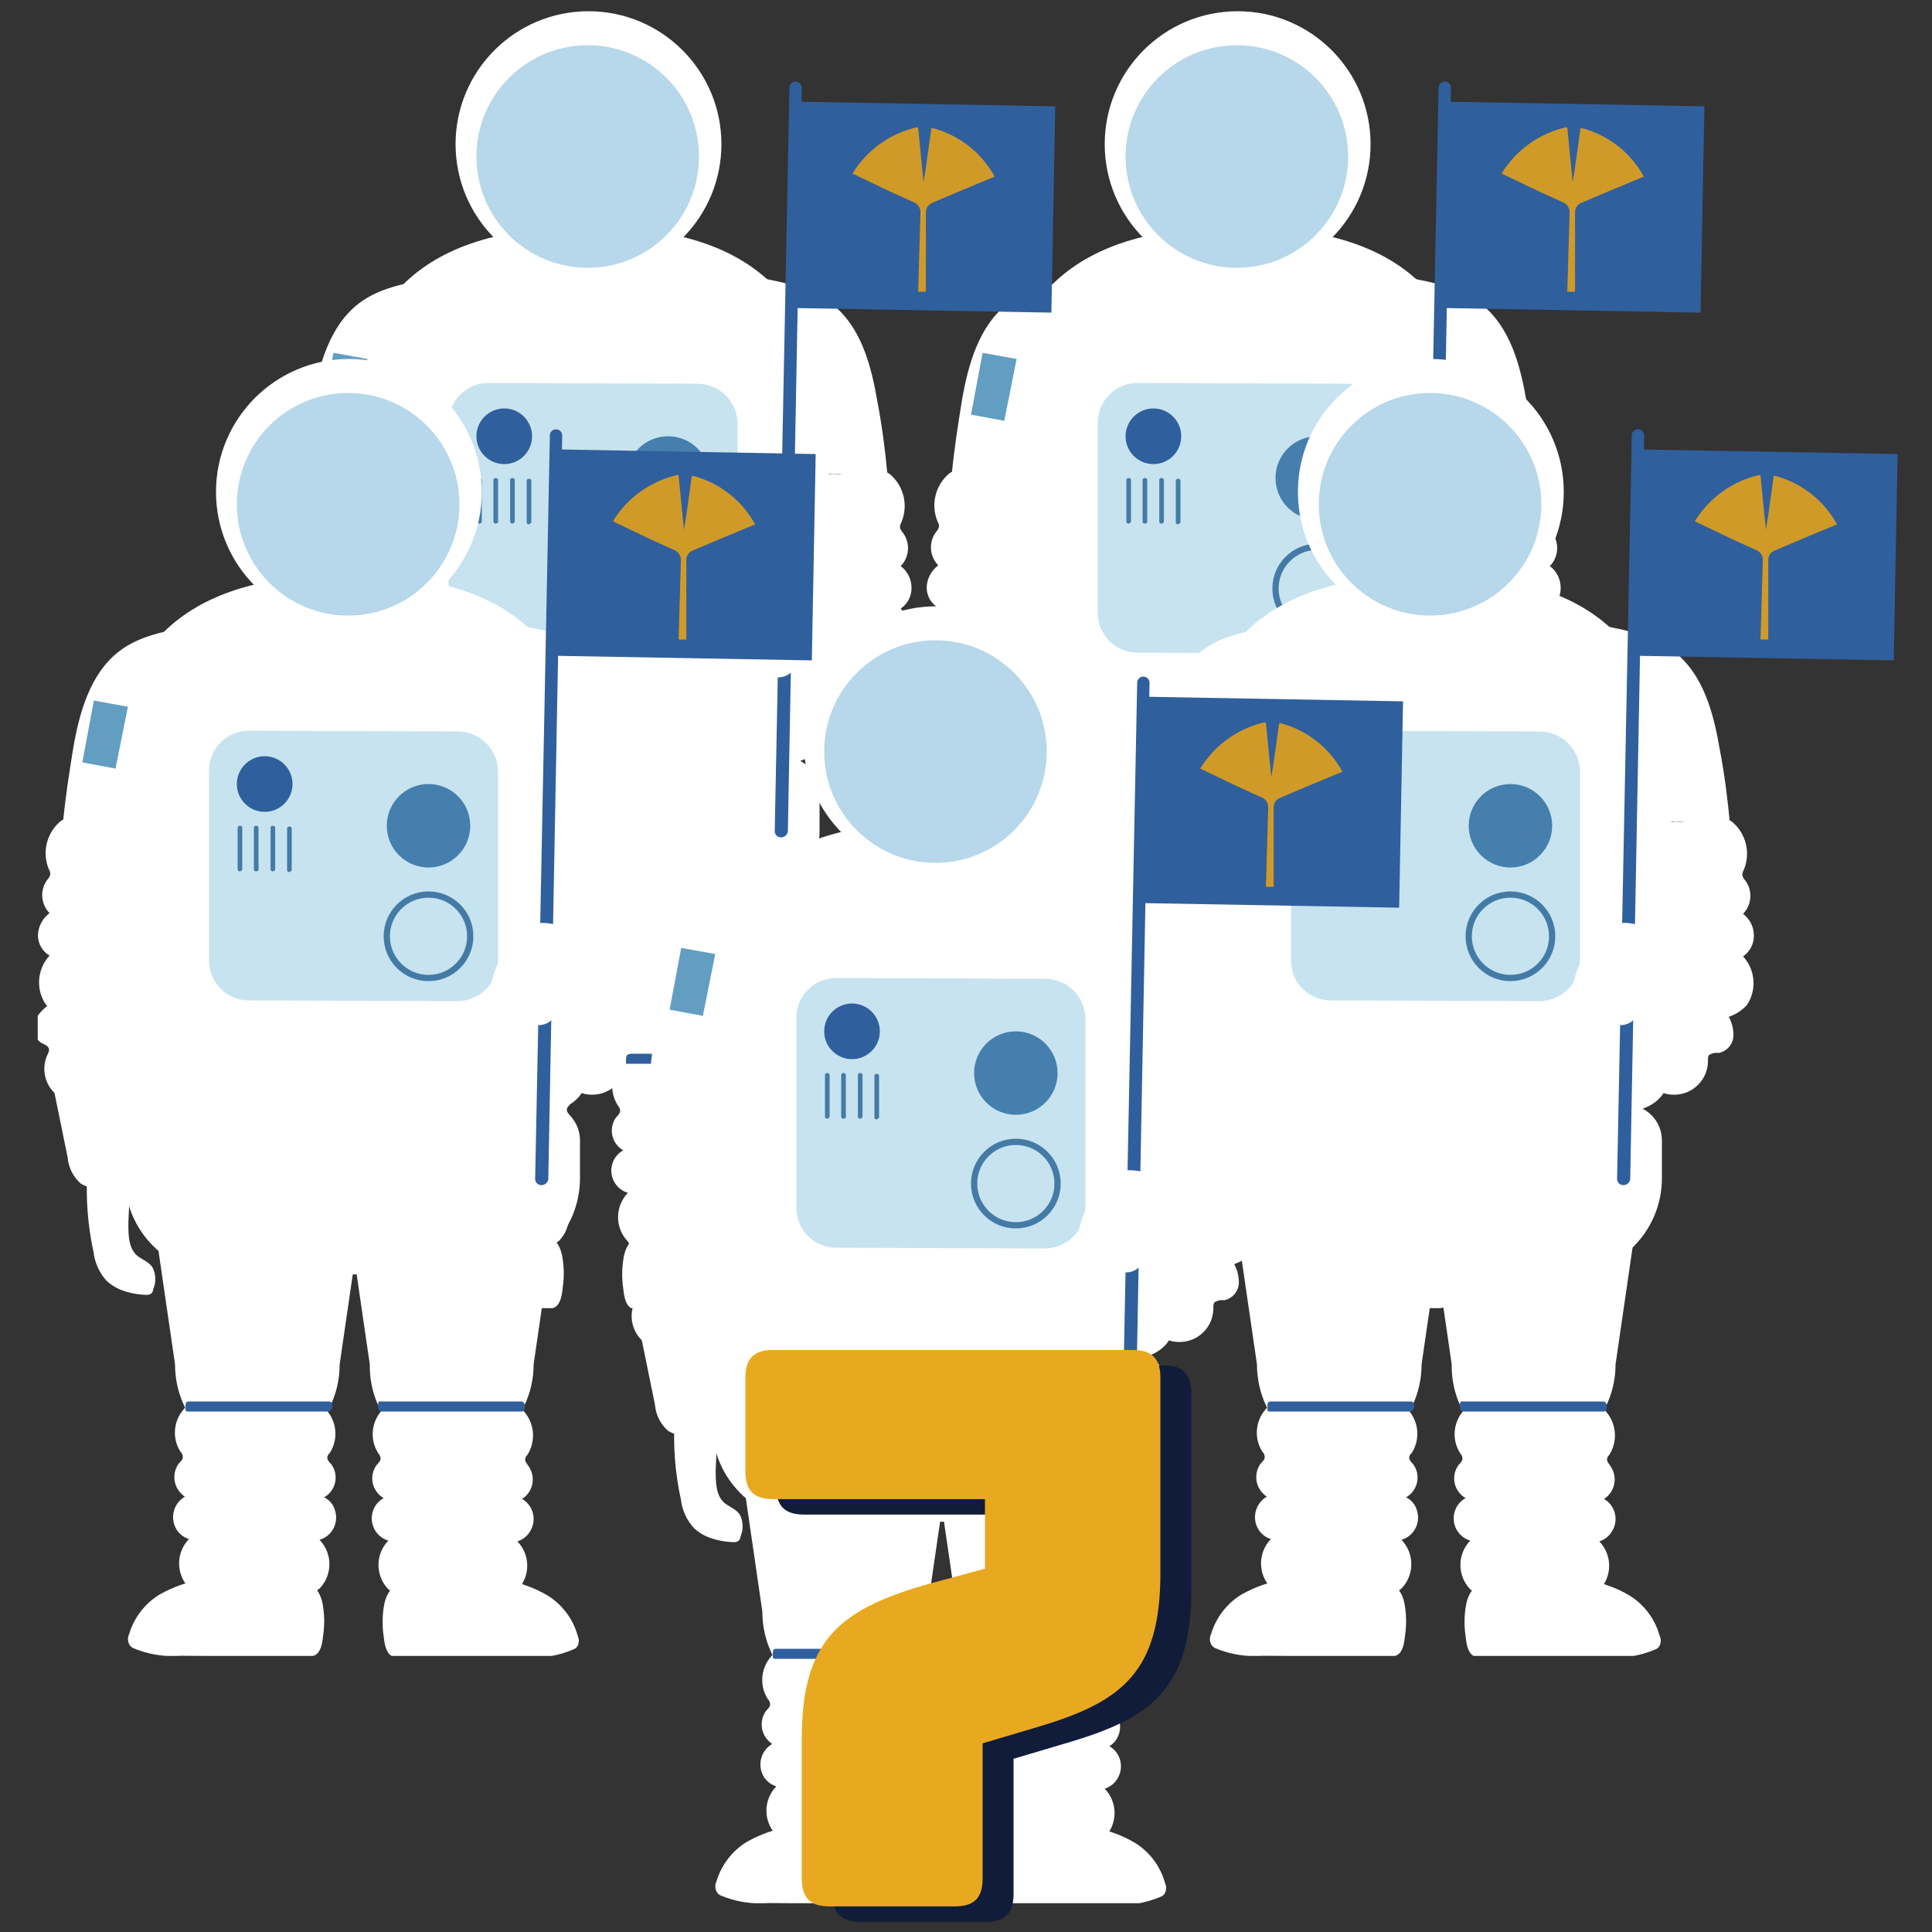
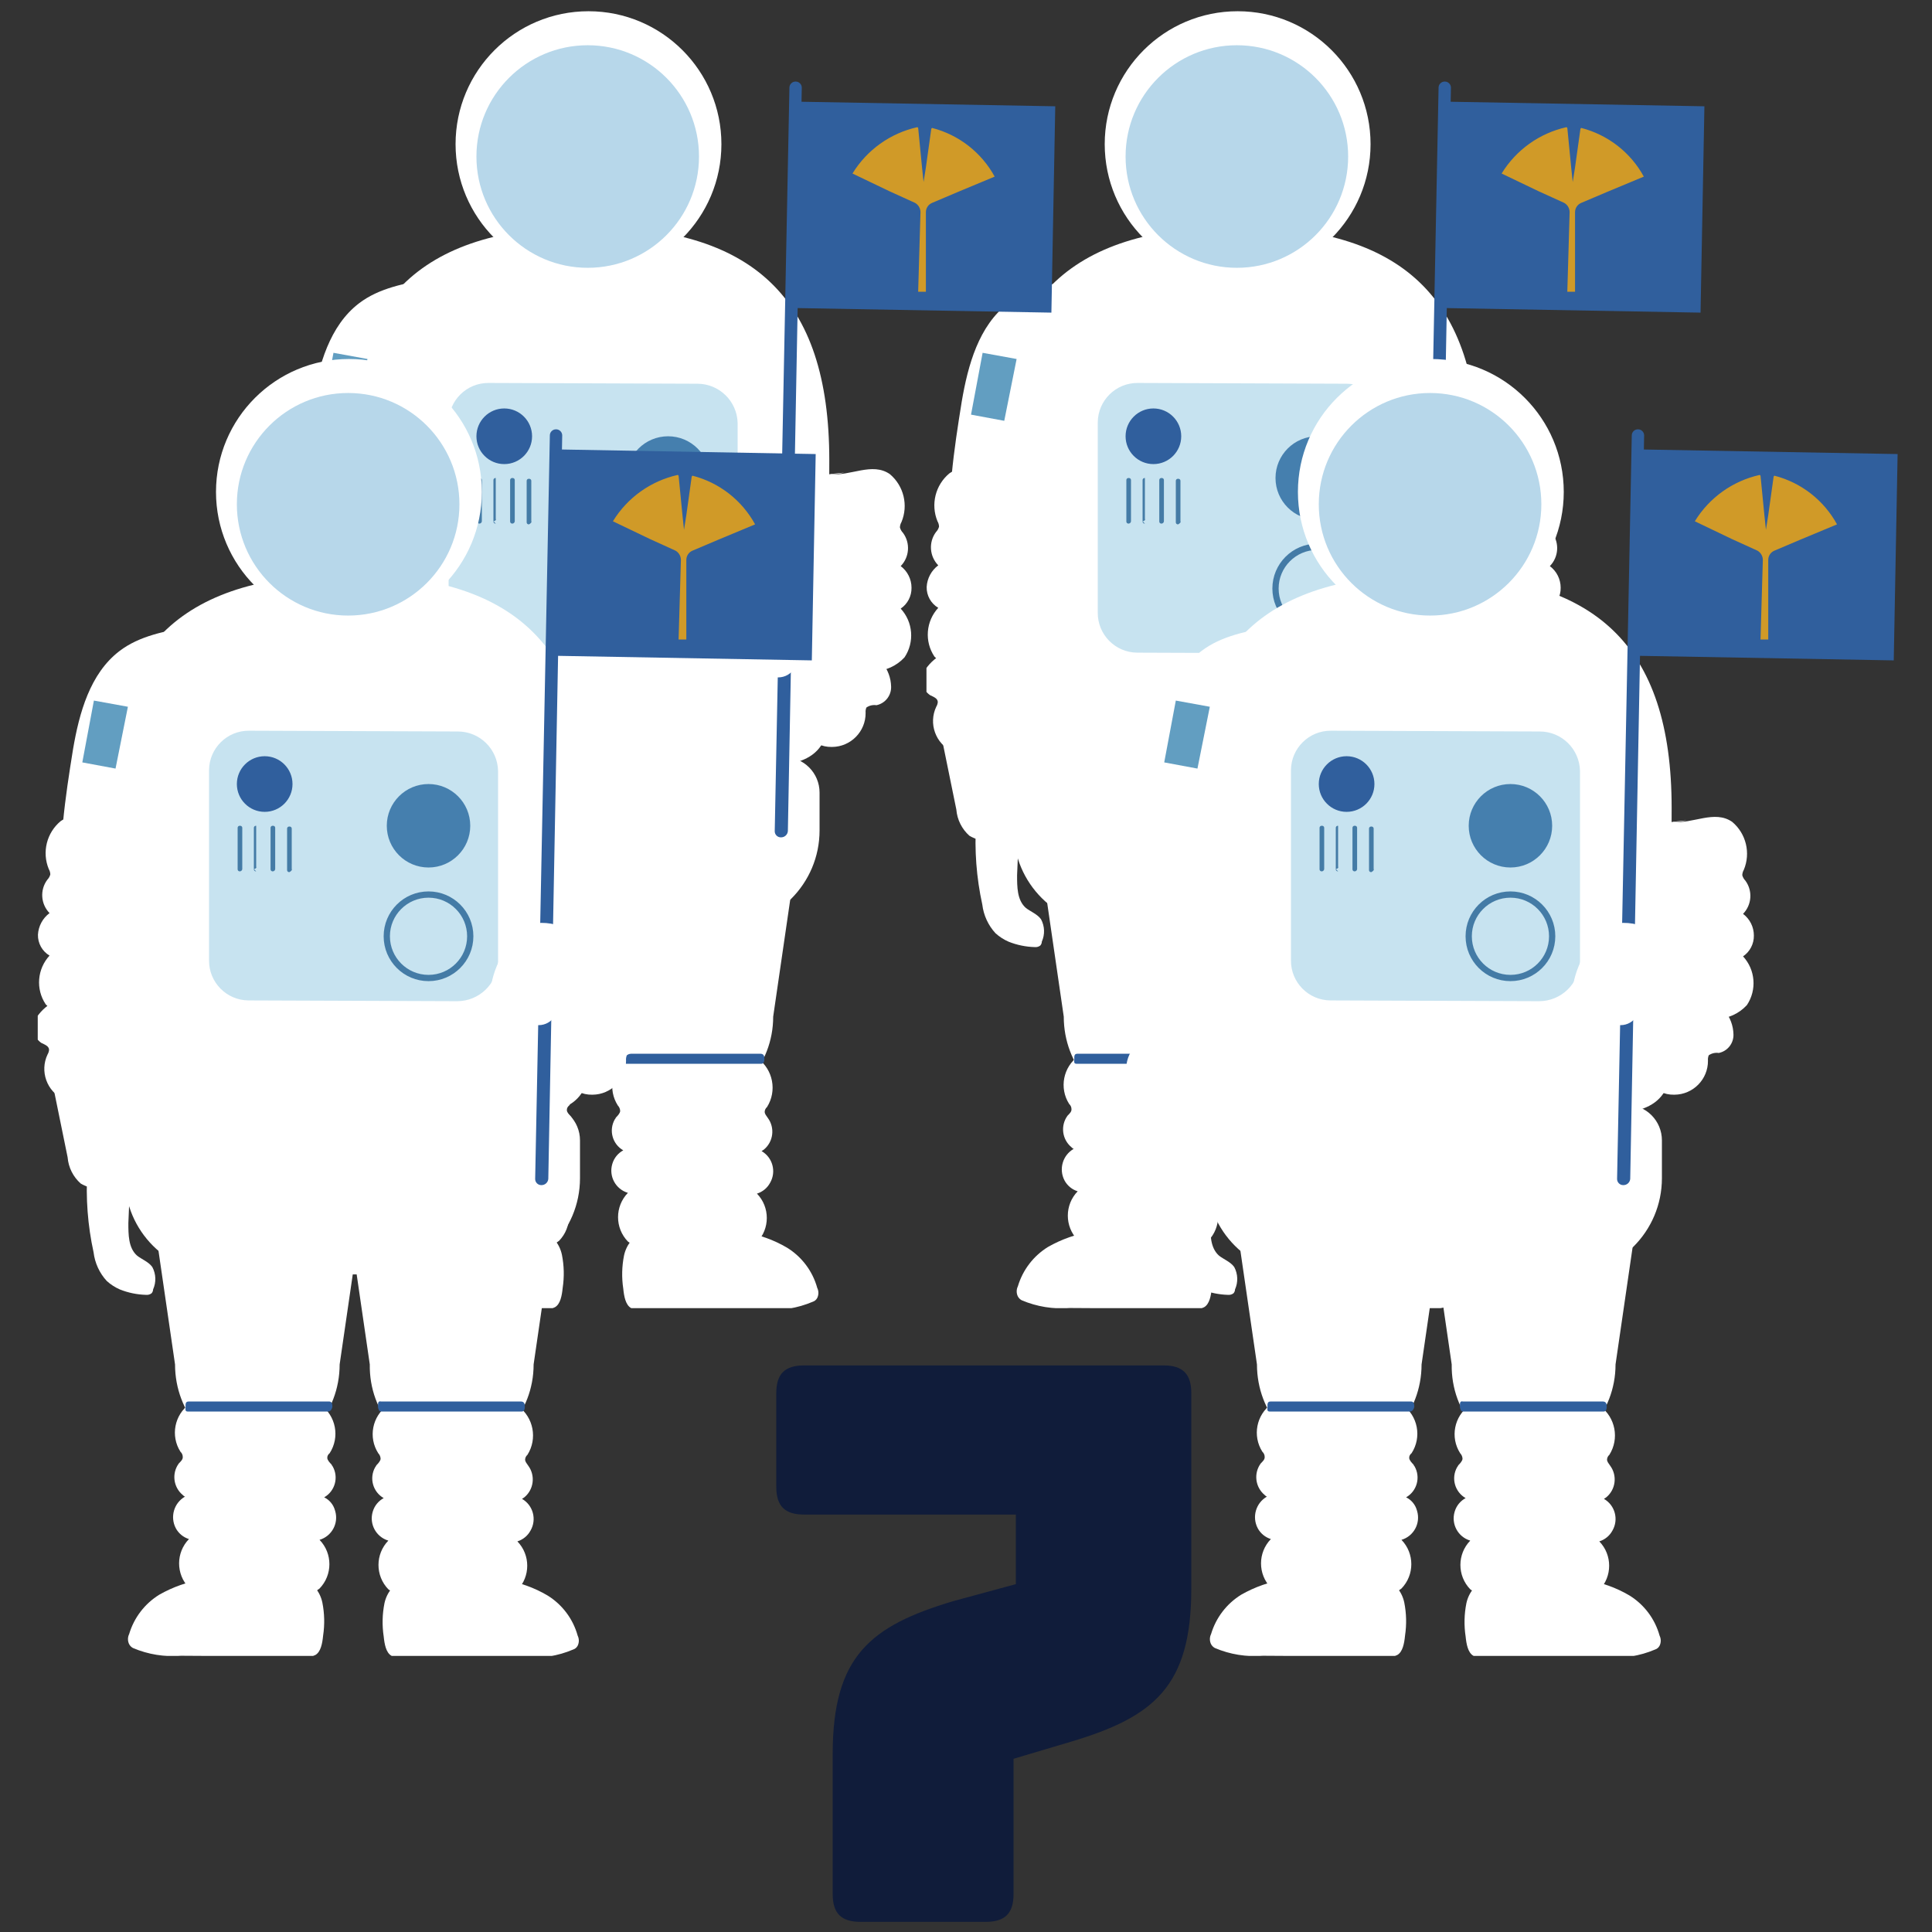
<svg xmlns="http://www.w3.org/2000/svg" xmlns:xlink="http://www.w3.org/1999/xlink" id="EN" width="250" height="250" viewBox="0 0 250 250">
  <rect x="0" y="0" width="250" height="250" fill="#333333" stroke="none" />
  <defs>
    <style>
      .cls-1 {
        fill: #101c3a;
      }

      .cls-2 {
        fill: #305f9d;
      }

      .cls-3 {
        clip-path: url(#clippath-4);
      }

      .cls-4 {
        fill: #457fae;
      }

      .cls-5 {
        fill: #fff;
      }

      .cls-6 {
        fill: #447ba6;
      }

      .cls-7, .cls-8 {
        fill: none;
      }

      .cls-9 {
        fill: #d09a28;
      }

      .cls-10 {
        fill: #e8a921;
      }

      .cls-11 {
        fill: #c7e3f0;
      }

      .cls-12 {
        clip-path: url(#clippath-1);
      }

      .cls-13 {
        clip-path: url(#clippath-3);
      }

      .cls-14 {
        fill: #629ec1;
      }

      .cls-8 {
        stroke: #447ba6;
        stroke-miterlimit: 10;
        stroke-width: .81px;
      }

      .cls-15 {
        clip-path: url(#clippath-2);
      }

      .cls-16 {
        fill: #b7d7ea;
      }

      .cls-17 {
        clip-path: url(#clippath);
      }
    </style>
    <symbol id="a_3" data-name="a 3" viewBox="0 0 101.234 168.044">
      <g>
        <path class="cls-5" d="M58.234,49.544l-34,.1c-6.835.033-12.367,5.565-12.4,12.4v5c.005,2.546,2.073,4.606,4.619,4.601.027,0,.054,0,.081,0l49.6-.1c2.546-.005,4.606-2.073,4.601-4.619,0-.027,0-.054,0-.081v-4.8c0-6.904-5.596-12.5-12.5-12.5Z" />
        <path class="cls-5" d="M59.534,70.244l-37.7.1c-6.8,0-12.4-.2-12.4,6.7l.1,33.1c0,21.2,10.2,30,31.3,30h0c21.16,0,31.16-9,31.16-30.2l-.1-33c.04-6.8-5.56-6.7-12.36-6.7Z" />
        <circle class="cls-5" cx="40.834" cy="150.844" r="17.2" />
        <circle class="cls-16" cx="40.734" cy="149.244" r="14.4" />
        <path class="cls-11" d="M54.834,84.944l-27,.1c-2.839.022-5.122,2.341-5.1,5.179,0,.007,0,.014,0,.021v24.6c.022,2.839,2.341,5.122,5.179,5.1.007,0,.014,0,.021,0l27-.1c2.831-.005,5.14-2.27,5.2-5.1h0v-24.7c-.108-2.849-2.449-5.102-5.3-5.1Z" />
        <path class="cls-5" d="M29.334,26.444h-.7c-5.7,0-10.3,5.2-10.3,11.5l-2.2,15.1c0,6.3,6.9,11.5,12.6,11.5h.6c5.7,0,12.5-5.2,12.5-11.5l-2.2-15.1c0-6.3-4.64-11.5-10.3-11.5Z" />
        <path class="cls-5" d="M31.834,7.444c1.86-.172,3.717.364,5.2,1.5,1.699,1.756,1.699,4.544,0,6.3h0c1.588.472,2.493,2.142,2.022,3.73-.007.023-.014.047-.022.07-.198.743-.709,1.363-1.4,1.7,1.405.803,1.897,2.591,1.1,4h0c-.1.1-.1.2-.2.3s-.5.5-.5.8c-.007.238.106.463.3.6,1.36,2.081.83,4.865-1.2,6.3-2.7,1.8-6.4.1-9.6.7h2.3c-3.2-.5-6.9,1.1-9.6-.6-1.984-1.419-2.511-4.143-1.2-6.2.198-.178.307-.434.3-.7,0-.3-.2-.5-.5-.8-.95-1.282-.731-3.084.5-4.1.1-.1.2-.2.3-.2-1.441-.819-1.972-2.633-1.2-4.1.361-.671.972-1.174,1.7-1.4-1.699-1.756-1.699-4.544,0-6.3h0c1.4-1.2,3.3-1.4,5.1-1.5,2.195-.181,4.4-.215,6.6-.1Z" />
        <path class="cls-5" d="M21.994,10.144c-2.005-.318-3.936-.996-5.7-2-1.883-1.163-3.271-2.978-3.9-5.1-.201-.41-.201-.89,0-1.3.113-.213.287-.387.5-.5C14.849.413,16.977.07,19.094.244l16.3-.1c.378-.039.76.03,1.1.2.7.4.9,1.5,1,2.5.217,1.428.183,2.883-.1,4.3-.3,1.4-1.3,2.7-2.5,2.7l-12.9.3Z" />
        <path class="cls-5" d="M10.534,82.444c1.521-.196,3.06.197,4.3,1.1,1.579,1.733,1.824,4.3.6,6.3,1.007.416,1.726,1.325,1.9,2.4.218,1.087-.119,2.212-.9,3,1.369.925,1.84,2.722,1.1,4.2-.2.218-.307.505-.3.8.015.232.123.449.3.6,1.282,1.956,1.119,4.522-.4,6.3-2.1,2-5.2.6-7.7,1.3l1.9-.2c-2.7-.3-5.5,1.6-7.8,0-1.815-1.507-2.439-4.019-1.54-6.2.125-.213.194-.453.2-.7-.072-.263-.209-.504-.4-.7-.966-1.313-.839-3.133.3-4.3-.89-.665-1.44-1.691-1.5-2.8-.024-1.105.549-2.137,1.5-2.7-1.601-1.733-1.808-4.336-.5-6.3,1.028-1.126,2.476-1.777,4-1.8,1.54,0,3.4-.2,4.94-.3Z" />
        <path class="cls-5" d="M2.434,74.544l2-9.8c.105-1.311.715-2.529,1.7-3.4.819-.475,1.753-.717,2.7-.7,2.574-.116,5.152.018,7.7.4.394-.003.766.183,1,.5.087.257.121.529.1.8-.6,4.1-1.2,8.1-1.8,12.2.011.32-.239.589-.559.6-.014,0-.027,0-.041,0h-.24c-2.302.083-4.607.017-6.9-.2l-5.66-.4Z" />
        <path class="cls-5" d="M6.994,63.044c-.231-3.553.038-7.122.8-10.6.165-1.381.76-2.675,1.7-3.7.502-.457,1.077-.829,1.7-1.1,1.083-.433,2.234-.67,3.4-.7.25-.024.5.048.7.2.125.137.197.315.2.5.418.93.381,2.001-.1,2.9-.5.7-1.4,1-2,1.5-1.1,1-1.1,2.7-1.1,4.2l.2,4.7c.021.37-.013.74-.1,1.1-.508.62-1.308.925-2.1.8l-3.3.2Z" />
        <path class="cls-5" d="M2.634,84.844c-1.004-.52-1.837-1.319-2.4-2.3-.508-1.061-.168-2.333.8-3,.4-.2,1-.4,1-.9-.021-.212-.089-.418-.2-.6-1.025-2.173-.094-4.765,2.079-5.79.007-.003.014-.007.021-.01.592-.285,1.244-.422,1.9-.4,1.017.103,2.022.304,3,.6,2.2.5,4.5.4,6.6,1.2.157.003.304.076.4.2.1.2.2.3.2.5.236,2.891-.035,5.802-.8,8.6-.118.436-.322.844-.6,1.2-.411.281-.902.422-1.4.4-2.928.217-5.865.283-8.8.2l-1.8.1Z" />
        <path class="cls-5" d="M3.834,108.044c.3,3.2.8,6.4,1.3,9.5.8,4.7,2.2,9.8,6,12.7,2.6,2,6,2.6,9.3,3.2.188.1.412.1.6,0,.3-.1.4-.6.4-.9.001-2.81-.403-5.605-1.2-8.3-1.3-5.4-2.8-10.7-4.5-16" />
        <path class="cls-5" d="M72.634,82.344c-1.521-.196-3.06.197-4.3,1.1-1.579,1.733-1.824,4.3-.6,6.3-1.007.394-1.704,1.323-1.8,2.4-.218,1.087.119,2.212.9,3-1.326.96-1.751,2.745-1,4.2.2.218.307.505.3.8-.015.232-.123.449-.3.6-1.282,1.956-1.119,4.522.4,6.3,2.1,2,5.2.6,7.7,1.3l-1.9-.2c2.7-.3,5.5,1.6,7.8,0,1.801-1.517,2.408-4.028,1.5-6.2-.125-.213-.194-.453-.2-.7.072-.263.209-.504.4-.7.966-1.313.839-3.133-.3-4.3.881-.661,1.4-1.698,1.4-2.8.02-1.079-.507-2.095-1.4-2.7,1.601-1.733,1.808-4.336.5-6.3-1.028-1.126-2.476-1.777-4-1.8l-5.1-.3Z" />
        <path class="cls-5" d="M78.834,83.744c.727-.872,1.136-1.965,1.16-3.1.033-1.155-.768-2.167-1.9-2.4-.456.069-.921-.038-1.3-.3-.089-.222-.124-.462-.1-.7.017-2.413-1.926-4.383-4.34-4.4-.02,0-.04,0-.06,0-.623-.012-1.24.125-1.8.4-.895.509-1.734,1.112-2.5,1.8-1.8,1.4-3.9,2.3-5.5,3.8-.124.114-.225.25-.3.4-.016.205.019.411.1.6.979,2.713,2.398,5.247,4.2,7.5.206.395.569.685,1,.8.476.089.968.019,1.4-.2,2.7-1,5.4-2.2,8.1-3.5l1.84-.7Z" />
-         <path class="cls-5" d="M79.534,107.944c-.3,3.2-.7,6.4-1.3,9.5-.8,4.7-2.1,9.8-6,12.8-2.6,2-6,2.7-9.2,3.3-.188.1-.412.1-.6,0-.3-.1-.4-.6-.4-.9-.001-2.81.403-5.605,1.2-8.3,1.3-5.4,2.8-10.7,4.5-16" />
        <path class="cls-2" d="M38.134,31.844h-18.14c-.4,0-.3.3-.3.6v.1c0,.3,0,.6.4.6h18.2c.3,0,.4-.3.4-.6v-.1c-.06-.3-.26-.6-.56-.6Z" />
        <polygon class="cls-14" points="10.634 115.044 6.334 115.844 7.834 123.844 12.234 123.044 10.634 115.044" />
        <path class="cls-5" d="M53.734,26.444h.6c5.7,0,10.4,5.2,10.4,11.5l2.2,15.1c0,6.3-6.8,11.5-12.5,11.5h-.6c-5.7,0-12.5-5.2-12.5-11.5l2.2-15.1c-.1-6.3,4.46-11.5,10.2-11.5Z" />
        <path class="cls-5" d="M51.134,7.344c-1.855-.119-3.694.411-5.2,1.5-1.699,1.756-1.699,4.544,0,6.3h0c-1.588.472-2.493,2.142-2.022,3.73.007.023.014.047.022.07.226.728.729,1.339,1.4,1.7-1.405.803-1.897,2.591-1.1,4h0c.1.1.1.2.2.3s.5.5.5.8c-.012.262-.118.511-.3.7-1.322,2.055-.793,4.786,1.2,6.2,2.7,1.8,6.4.1,9.6.6h-2.3c3.2-.5,6.9,1.1,9.6-.7,1.993-1.459,2.517-4.211,1.2-6.3-.177-.151-.285-.368-.3-.6,0-.3.2-.5.4-.8.95-1.282.731-3.084-.5-4.1l-.3-.2c1.436-.827,1.929-2.661,1.102-4.097,0,0-.001-.002-.002-.003h0c-.361-.671-.972-1.174-1.7-1.4,1.699-1.756,1.699-4.544,0-6.3h0c-1.506-1.089-3.345-1.619-5.2-1.5-2,.1-4.3.1-6.3.1Z" />
        <path class="cls-5" d="M60.934,10.044c1.977-.303,3.878-.982,5.6-2,1.91-1.179,3.303-3.037,3.9-5.2.201-.41.201-.89,0-1.3-.124-.241-.34-.422-.6-.5-1.955-.831-4.083-1.175-6.2-1h-16.2c-.378-.039-.76.03-1.1.2-.7.4-.9,1.5-1,2.5-.217,1.428-.183,2.883.1,4.3.3,1.4,1.3,2.7,2.5,2.7l13,.3Z" />
        <path class="cls-2" d="M44.994,31.844h18.2c.3,0,.4.3.4.6v.1c0,.3-.1.6-.5.6h-18.1c-.4.1-.4-.2-.4-.6v-.1c.04-.3.14-.6.4-.6Z" />
        <circle class="cls-2" cx="29.934" cy="113.044" r="3.6" />
        <path class="cls-6" d="M30.994,101.744h0c-.148-.018-.282.088-.3.236-.003.021-.003.043,0,.064v5.3c-.018.148.088.282.236.3.021.003.043.003.064,0h0c.148.018.282-.088.3-.236.003-.021.003-.043,0-.064v-5.3c-.01-.161-.139-.29-.3-.3Z" />
-         <path class="cls-6" d="M28.834,101.744h0c-.148-.018-.282.088-.3.236-.003.021-.003.043,0,.064v5.3c-.018.148.088.282.236.3.021.003.043.003.064,0h0c.148.018.282-.088.3-.236.003-.021.003-.043,0-.064v-5.3c.1-.1-.1-.3-.3-.3Z" />
+         <path class="cls-6" d="M28.834,101.744h0c-.148-.018-.282.088-.3.236-.003.021-.003.043,0,.064v5.3c-.018.148.088.282.236.3.021.003.043.003.064,0h0v-5.3c.1-.1-.1-.3-.3-.3Z" />
        <path class="cls-6" d="M26.734,101.744h0c-.148-.018-.282.088-.3.236-.003.021-.003.043,0,.064v5.3c-.018.148.088.282.236.3.021.003.043.003.064,0h0c.148.018.282-.088.3-.236.003-.021.003-.043,0-.064v-5.3c-.01-.161-.139-.29-.3-.3Z" />
        <path class="cls-6" d="M33.134,101.644h0c-.148-.018-.282.088-.3.236-.003.021-.003.043,0,.064v5.3c-.018.148.088.282.236.3.021.003.043.003.064,0h0c.148.018.282-.088.3-.236.003-.021.003-.043,0-.064v-5.2c.1-.1-.1-.3-.3-.4Z" />
        <circle class="cls-8" cx="51.134" cy="93.344" r="5.4" />
        <circle class="cls-4" cx="51.134" cy="107.644" r="5.4" />
        <polygon class="cls-2" points="100.734 129.044 67.234 129.644 67.734 156.344 101.234 155.744 100.734 129.044" />
        <path class="cls-2" d="M65.734,61.144h0c-.436-.006-.794.344-.8.78,0,.007,0,.013,0,.02h0l1.9,96.2c-.006.436.344.794.78.8.007,0,.013,0,.02,0h0c.436.006.794-.344.8-.78,0-.007,0-.013,0-.02h0l-1.8-96.2c-.042-.462-.436-.812-.9-.8Z" />
        <path class="cls-9" d="M74.994,147.044h0c1.869,3.057,4.902,5.223,8.4,6l.1-.1.5-5.1.2-1.9.3,1.9.7,5,.1.1c3.456-.887,6.389-3.169,8.1-6.3l-4.8-2-3.3-1.4c-.484-.202-.8-.675-.8-1.2v-10.3h-1l.3,10.3c-.002.496-.269.954-.7,1.2l-3.3,1.5-4.8,2.3Z" />
        <path class="cls-5" d="M70.994,94.044l-3.4.8c-.815.215-1.661.283-2.5.2-1.6-.3-2.7-1.6-3.6-2.9-.995-1.307-1.71-2.805-2.1-4.4-.367-1.612.169-3.297,1.4-4.4.614-.49,1.333-.832,2.1-1,.793-.329,1.642-.499,2.5-.5.863,0,1.661.457,2.1,1.2l3.5,11Z" />
      </g>
    </symbol>
    <clipPath id="clippath">
      <rect class="cls-7" x="119.884" y="1.304" width="101.18" height="167.97" />
    </clipPath>
    <clipPath id="clippath-1">
      <rect class="cls-7" x="35.884" y="1.304" width="101.18" height="167.97" />
    </clipPath>
    <clipPath id="clippath-2">
      <rect class="cls-7" x="4.884" y="46.304" width="101.18" height="167.97" />
    </clipPath>
    <clipPath id="clippath-3">
      <rect class="cls-7" x="144.884" y="46.304" width="101.18" height="167.97" />
    </clipPath>
    <clipPath id="clippath-4">
-       <rect class="cls-7" x="80.884" y="78.304" width="101.18" height="167.97" />
-     </clipPath>
+       </clipPath>
  </defs>
  <g id="_宇宙飛行士" data-name="宇宙飛行士">
    <g>
      <g class="cls-17">
        <use width="101.234" height="168.044" transform="translate(119.316 169.498) scale(1 -1)" xlink:href="#a_3" />
      </g>
      <g class="cls-12">
        <use width="101.234" height="168.044" transform="translate(35.316 169.498) scale(1 -1)" xlink:href="#a_3" />
      </g>
      <g class="cls-15">
        <use width="101.234" height="168.044" transform="translate(4.316 214.498) scale(1 -1)" xlink:href="#a_3" />
      </g>
      <g class="cls-13">
        <use width="101.234" height="168.044" transform="translate(144.316 214.498) scale(1 -1)" xlink:href="#a_3" />
      </g>
      <g class="cls-3">
        <use width="101.234" height="168.044" transform="translate(80.316 246.498) scale(1 -1)" xlink:href="#a_3" />
      </g>
    </g>
    <path class="cls-1" d="M154.153,180.283v25.302c0,12.701-4.9,16.601-15.602,19.801l-7.4,2.2v17.501c0,2.5-1.1,3.6-3.6,3.6h-16.201c-2.5,0-3.601-1.1-3.601-3.6v-18.101c0-12.701,4.9-16.601,15.602-19.801l8.101-2.2v-9h-27.402c-2.5,0-3.6-1.1-3.6-3.6v-12.101c0-2.5,1.1-3.6,3.6-3.6h46.503c2.5,0,3.601,1.1,3.601,3.6Z" />
-     <path class="cls-10" d="M150.153,178.283v25.302c0,12.701-4.9,16.601-15.602,19.801l-7.4,2.2v17.501c0,2.5-1.1,3.6-3.6,3.6h-16.201c-2.5,0-3.601-1.1-3.601-3.6v-18.101c0-12.701,4.9-16.601,15.602-19.801l8.101-2.2v-9h-27.402c-2.5,0-3.6-1.1-3.6-3.6v-12.101c0-2.5,1.1-3.6,3.6-3.6h46.503c2.5,0,3.601,1.1,3.601,3.6Z" />
  </g>
</svg>